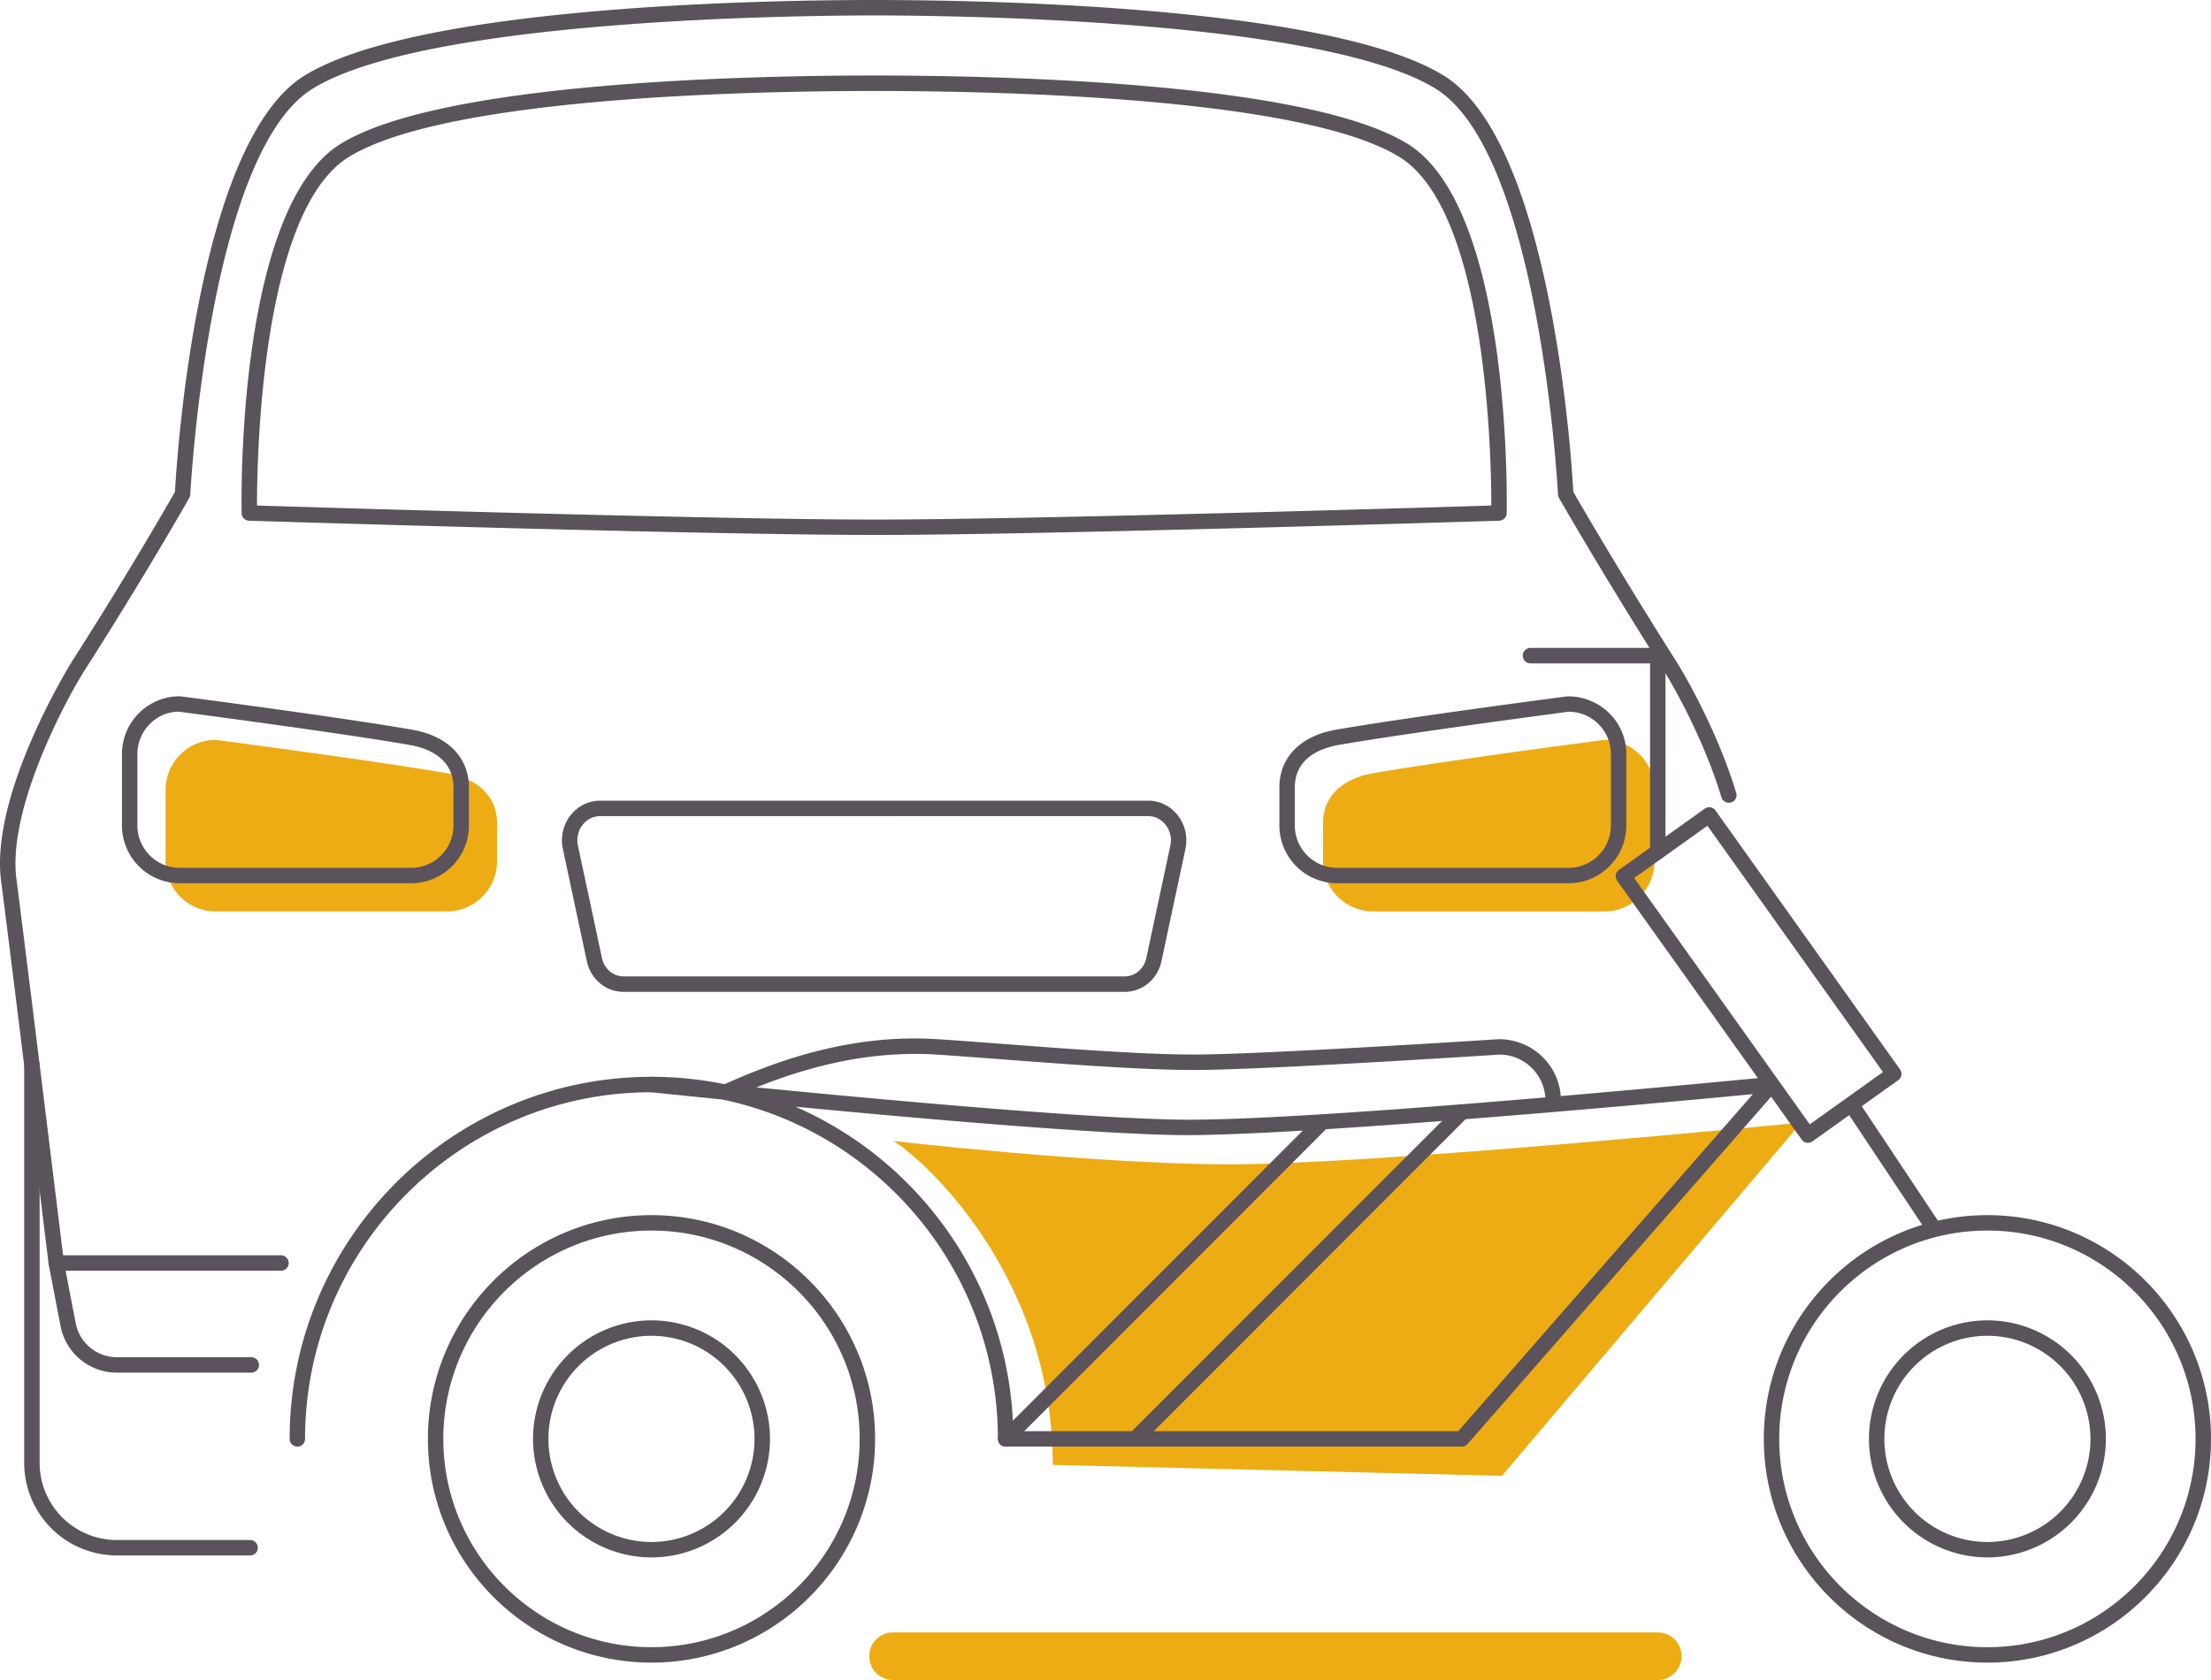
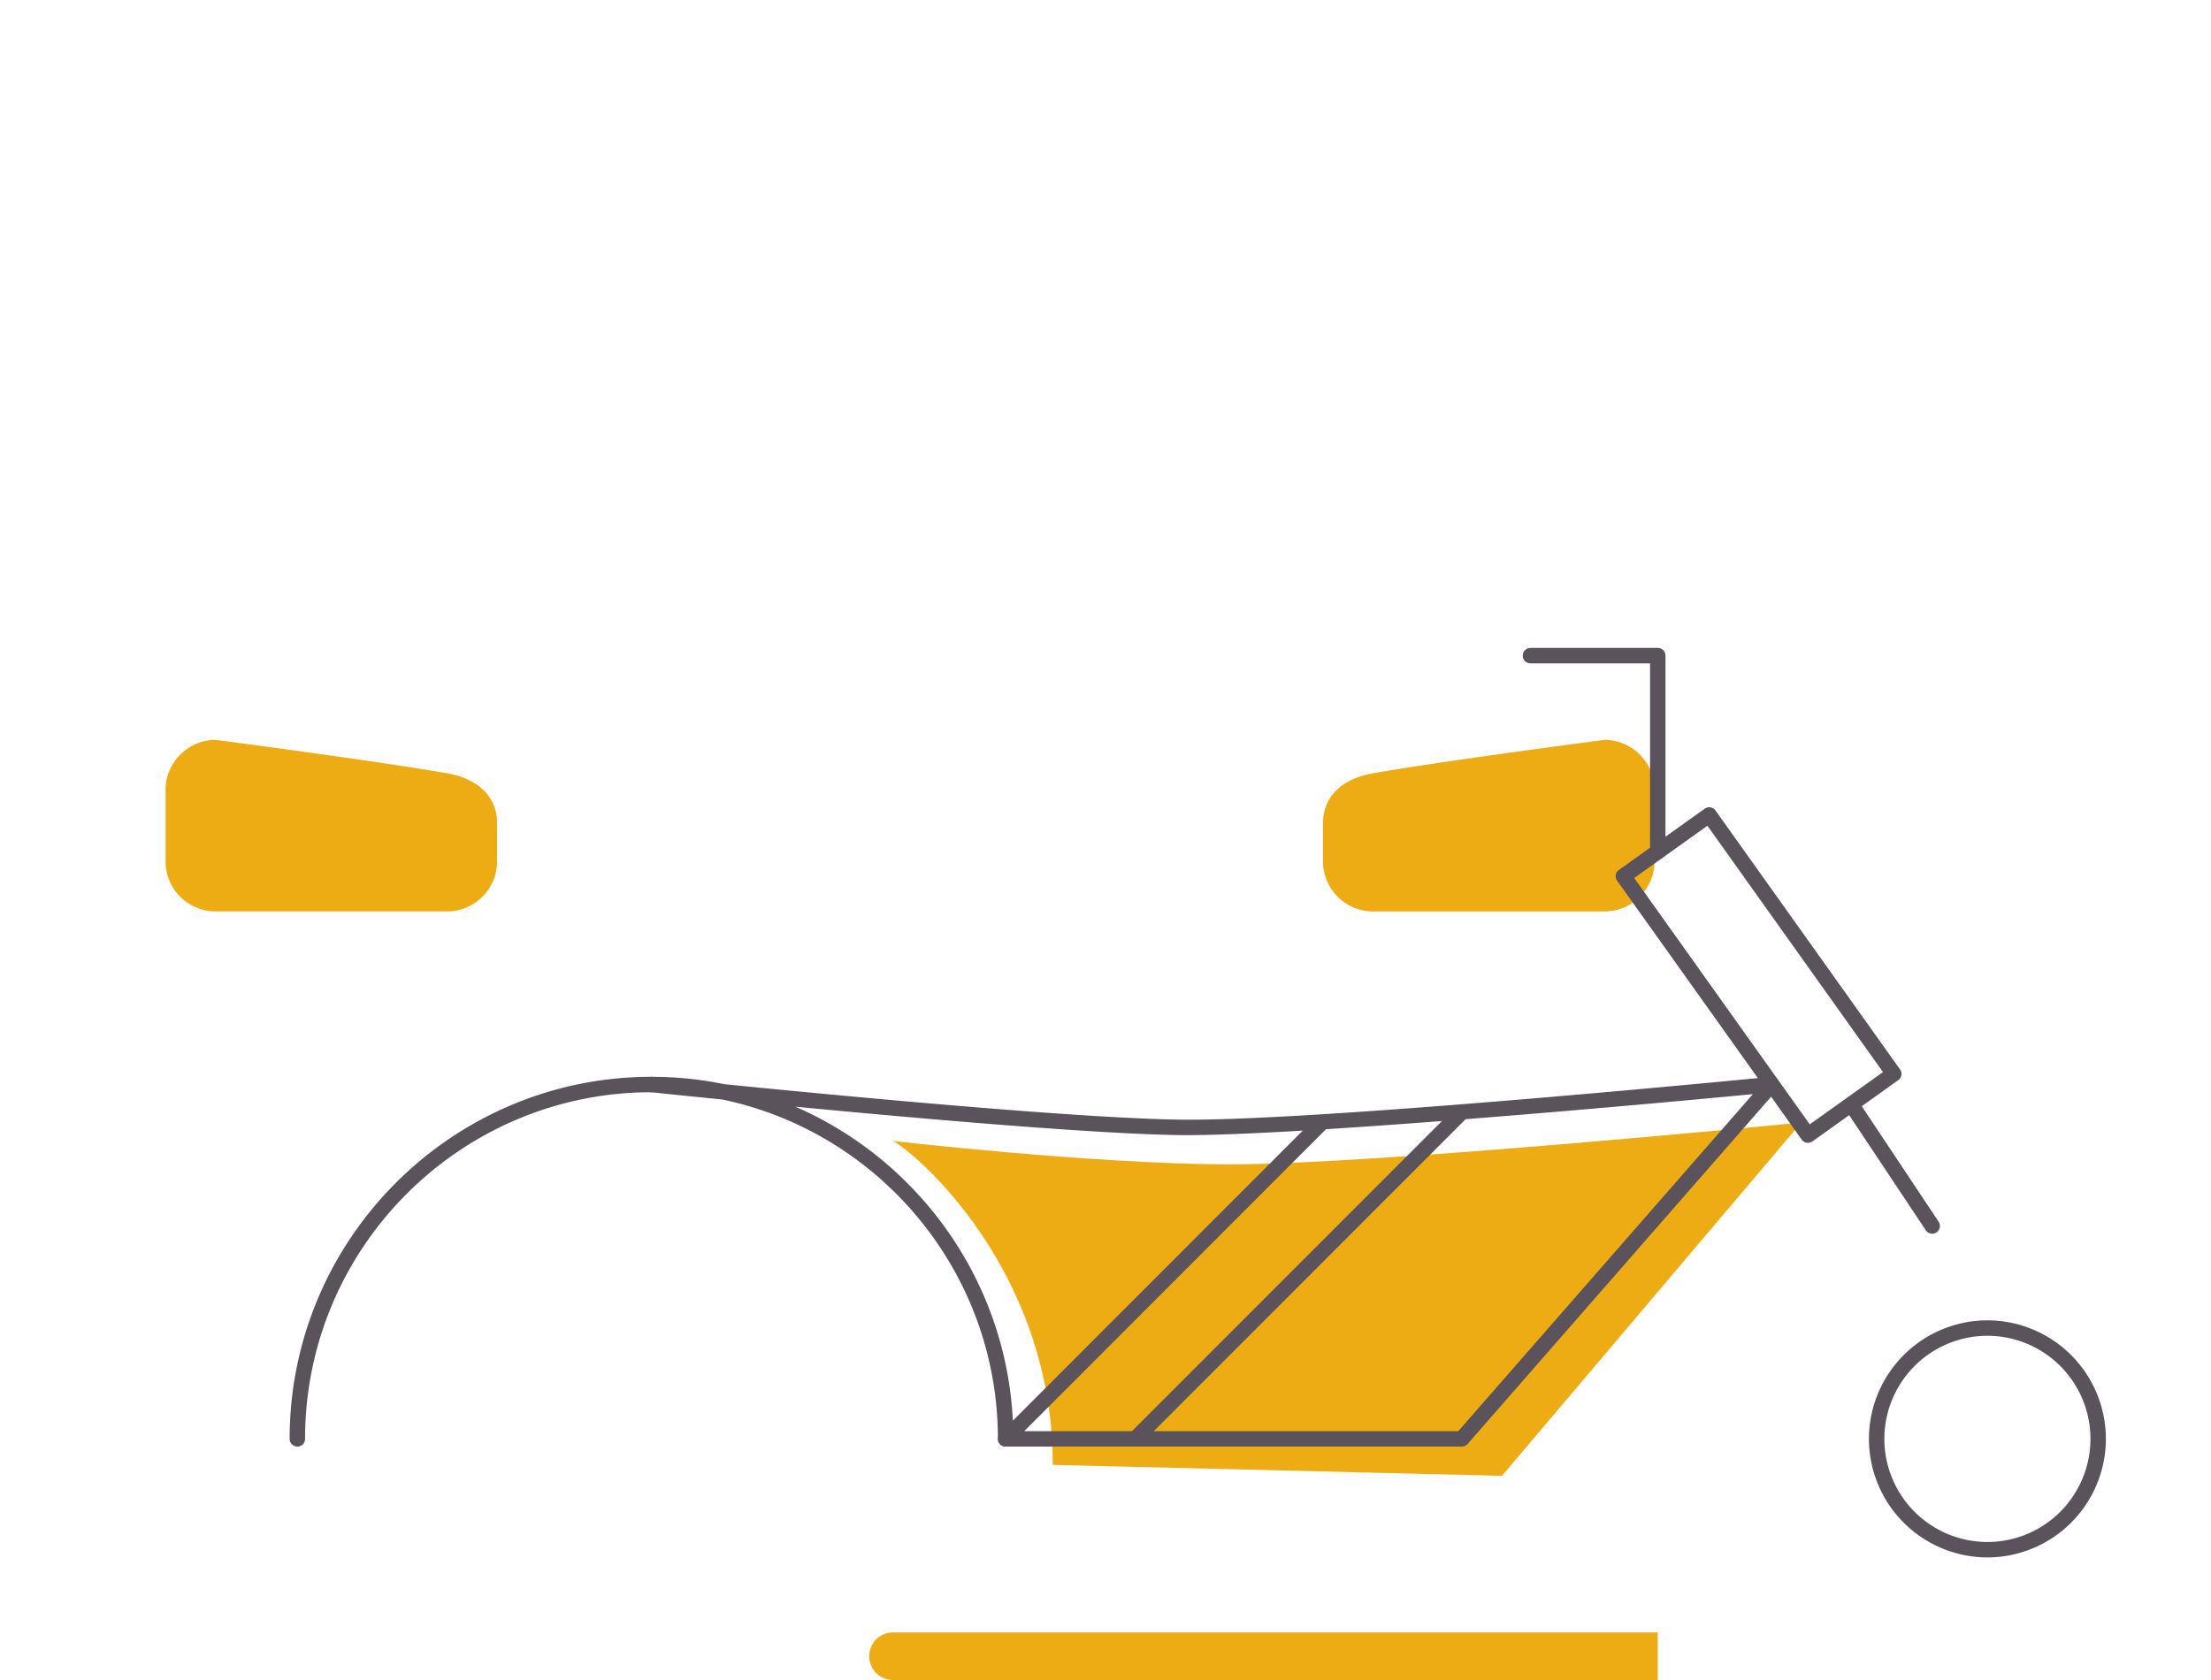
<svg xmlns="http://www.w3.org/2000/svg" width="75" height="57" viewBox="0 0 75 57" fill="none">
  <path d="M15.165 30.923H7.313a1.7 1.7 0 0 1-1.697-1.698v-2.424c0-.934.764-1.698 1.697-1.698 0 0 5.372.7 7.852 1.133 1.02.179 1.696.764 1.696 1.698v1.291c0 .934-.763 1.698-1.696 1.698m31.409 0h7.852c.933 0 1.697-.764 1.697-1.698v-2.424c0-.934-.764-1.698-1.697-1.698 0 0-5.372.7-7.852 1.133-1.02.179-1.696.764-1.696 1.698v1.291c0 .934.763 1.698 1.696 1.698" fill="#EDAC14" />
-   <path d="M13.947 29.966H6.095a1.96 1.96 0 0 1-1.958-1.959v-2.424c0-1.08.878-1.96 1.958-1.96.087.009 5.44.708 7.898 1.137 1.197.209 1.913.94 1.913 1.956v1.291c0 1.08-.88 1.96-1.959 1.96m-7.886-5.821c-.757.002-1.4.646-1.4 1.438v2.424c0 .791.643 1.436 1.434 1.436h7.852c.792 0 1.435-.645 1.435-1.436v-1.291c0-1.028-.927-1.344-1.48-1.44-2.445-.427-7.788-1.124-7.841-1.131M8.5 52.773H3.958a3.14 3.14 0 0 1-3.137-3.14v-13.49a.262.262 0 1 1 .523 0v13.491a2.62 2.62 0 0 0 2.614 2.617H8.5a.262.262 0 0 1 0 .523" fill="#5A535C" />
-   <path d="M9.547 43.114H1.909a.26.26 0 0 1-.26-.23C1.636 42.779.359 32.356.037 29.889c-.388-2.982 2.398-7.437 2.426-7.481a143 143 0 0 0 3.473-5.719c.055-1.029.731-11.86 4.392-14.123C14.178.185 26.092 0 29.652 0s15.474.185 19.325 2.566c3.66 2.262 4.336 13.091 4.392 14.123.22.382 1.59 2.751 3.473 5.72.462.728 1.485 2.604 2.052 4.491a.26.26 0 0 1-.175.327.265.265 0 0 1-.326-.175c-.55-1.834-1.545-3.655-1.994-4.363-2.055-3.239-3.501-5.77-3.516-5.794a.3.3 0 0 1-.034-.117c-.005-.116-.618-11.585-4.147-13.767C44.872.644 32.162.524 29.652.524s-15.22.12-19.05 2.487C7.073 5.193 6.46 16.662 6.455 16.778a.3.3 0 0 1-.034.116c-.015.026-1.513 2.664-3.517 5.796-.706 1.104-2.653 4.783-2.347 7.131.295 2.264 1.393 11.214 1.583 12.77h7.407a.262.262 0 0 1 0 .523" fill="#5A535C" />
-   <path d="M53.209 29.966h-7.852a1.96 1.96 0 0 1-1.959-1.959v-1.291c0-1.016.716-1.747 1.913-1.956 2.458-.43 7.81-1.128 7.864-1.135h.004c1.111 0 1.988.878 1.988 1.957v2.425c0 1.08-.879 1.96-1.958 1.96m0-5.82c-.02.006-5.362.703-7.807 1.13-.553.096-1.48.412-1.48 1.44v1.291c0 .791.643 1.436 1.435 1.436h7.852c.79 0 1.435-.645 1.435-1.436v-2.425c0-.791-.644-1.435-1.435-1.435m-15.06 9.504H21.155c-.605 0-1.12-.429-1.25-1.043l-.812-3.806a1.38 1.38 0 0 1 .273-1.158c.247-.304.608-.48.992-.48h18.588c.384 0 .745.176.991.48.262.324.362.746.274 1.158l-.812 3.806c-.131.614-.645 1.043-1.25 1.043m-17.791-5.963a.75.75 0 0 0-.585.286.85.85 0 0 0-.168.719l.813 3.806c.078.37.382.628.737.628h16.993c.356 0 .66-.258.738-.628l.812-3.806a.85.85 0 0 0-.167-.719.75.75 0 0 0-.585-.286zm9.294-9.539c-5.746 0-21.049-.478-21.203-.483a.26.26 0 0 1-.253-.257c-.009-.421-.167-10.35 3.357-12.528 3.389-2.094 13.786-2.32 18.099-2.32s14.71.226 18.098 2.32c3.525 2.179 3.367 12.107 3.358 12.528a.26.26 0 0 1-.253.257c-.154.005-15.457.484-21.203.484m-20.935-.999c2.02.063 15.603.476 20.935.476s18.915-.413 20.935-.476c.001-1.562-.131-9.981-3.112-11.823-3.274-2.024-13.555-2.242-17.823-2.242s-14.549.218-17.824 2.242C8.848 7.17 8.716 15.59 8.718 17.151m42.13.254h.006zM8.523 46.572H3.962c-.929 0-1.73-.663-1.907-1.575l-.403-2.096a.26.26 0 0 1 .207-.306c.143-.03.28.066.306.208l.404 2.095c.129.666.715 1.15 1.393 1.15h4.561a.262.262 0 0 1 0 .524M22.1 56.41c-4.183 0-7.585-3.405-7.585-7.59 0-4.187 3.402-7.592 7.584-7.592 4.183 0 7.586 3.405 7.586 7.591S26.282 56.41 22.1 56.41m0-14.659c-3.894 0-7.062 3.17-7.062 7.068s3.168 7.068 7.061 7.068c3.894 0 7.062-3.17 7.062-7.068s-3.168-7.068-7.062-7.068" fill="#5A535C" />
-   <path d="M22.1 52.841a4.024 4.024 0 0 1-4.019-4.022 4.024 4.024 0 0 1 4.018-4.022 4.025 4.025 0 0 1 4.02 4.022 4.025 4.025 0 0 1-4.02 4.022m0-7.52a3.5 3.5 0 0 0-3.496 3.498 3.5 3.5 0 0 0 3.495 3.499 3.5 3.5 0 0 0 3.496-3.499 3.5 3.5 0 0 0-3.496-3.498M67.416 56.41c-4.183 0-7.585-3.405-7.585-7.59 0-4.187 3.402-7.592 7.585-7.592S75 44.633 75 48.819s-3.402 7.591-7.584 7.591m0-14.659c-3.894 0-7.062 3.17-7.062 7.068s3.168 7.068 7.062 7.068c3.893 0 7.06-3.17 7.06-7.068s-3.167-7.068-7.06-7.068" fill="#5A535C" />
  <path d="M67.416 52.841a4.025 4.025 0 0 1-4.019-4.022 4.025 4.025 0 0 1 4.019-4.022 4.025 4.025 0 0 1 4.018 4.022 4.025 4.025 0 0 1-4.018 4.022m0-7.52a3.5 3.5 0 0 0-3.496 3.498 3.5 3.5 0 0 0 3.496 3.499 3.5 3.5 0 0 0 3.495-3.499 3.5 3.5 0 0 0-3.495-3.498" fill="#5A535C" />
  <path d="M30.293 38.712c.752.395 5.419 4.349 5.419 10.989l15.237.372 10.154-11.988s-14.5 1.437-19.468 1.42c-4.558-.014-11.342-.793-11.342-.793" fill="#EDAC14" />
  <path d="M49.586 49.08H34.112a.26.26 0 0 1-.262-.26c0-5.664-4.019-10.405-9.353-11.516-1.45-.144-2.39-.244-2.425-.247a.262.262 0 0 1 .027-.523c.85 0 1.678.087 2.479.252 4.137.413 12.377 1.192 15.694 1.204 4.9.012 19.645-1.44 19.795-1.454a.255.255 0 0 1 .258.14.26.26 0 0 1-.036.293L49.783 48.992a.26.26 0 0 1-.197.089m-15.215-.523h15.096l9.994-11.436c-2.934.283-14.876 1.38-19.19 1.392-2.765-.009-8.908-.546-13.292-.966 4.272 1.86 7.288 6.083 7.392 11.01" fill="#5A535C" />
  <path d="M61.328 38.774a.26.26 0 0 1-.213-.11l-6.259-8.783a.26.26 0 0 1 .06-.366l2.91-2.077a.26.26 0 0 1 .366.061l6.259 8.784a.26.26 0 0 1-.06.365l-2.91 2.077a.26.26 0 0 1-.153.049m-5.894-8.984 5.955 8.357 2.484-1.773-5.955-8.357z" fill="#5A535C" />
  <path d="M65.544 41.858a.26.26 0 0 1-.218-.116l-2.612-3.925a.262.262 0 1 1 .436-.29l2.611 3.924a.262.262 0 0 1-.218.407m-9.309-12.7a.26.26 0 0 1-.262-.261v-6.39h-4.056a.262.262 0 0 1 0-.524h4.318c.144 0 .261.117.261.262v6.652a.26.26 0 0 1-.261.261M10.087 49.08a.26.26 0 0 1-.262-.261c0-6.774 5.506-12.285 12.275-12.285a.262.262 0 0 1 0 .524c-6.48 0-11.752 5.276-11.752 11.761a.26.26 0 0 1-.261.262m24.025-.001a.262.262 0 0 1-.185-.447l10.652-10.66a.261.261 0 1 1 .37.37L34.297 49.005a.26.26 0 0 1-.185.077m4.394-.002a.262.262 0 0 1-.185-.447L49.4 37.548a.261.261 0 1 1 .37.37L38.691 49.004a.26.26 0 0 1-.185.077" fill="#5A535C" />
-   <path d="M52.686 37.608a.26.26 0 0 1-.262-.261c0-.864-.702-1.566-1.564-1.566-.063.004-8.003.522-10.37.522-1.735 0-4.406-.202-6.551-.365-.825-.062-1.577-.12-2.18-.158-2.894-.18-5.4.775-7.032 1.512a.262.262 0 0 1-.215-.477c1.683-.76 4.269-1.752 7.28-1.557.604.038 1.36.095 2.186.158 2.137.162 4.797.363 6.512.363 2.35 0 10.273-.517 10.353-.521 1.169 0 2.105.937 2.105 2.089a.26.26 0 0 1-.262.261" fill="#5A535C" />
-   <path d="M56.233 57h-25.94a.807.807 0 0 1 0-1.615h25.94a.807.807 0 0 1 0 1.615" fill="#EDAC14" />
+   <path d="M56.233 57h-25.94a.807.807 0 0 1 0-1.615h25.94" fill="#EDAC14" />
</svg>